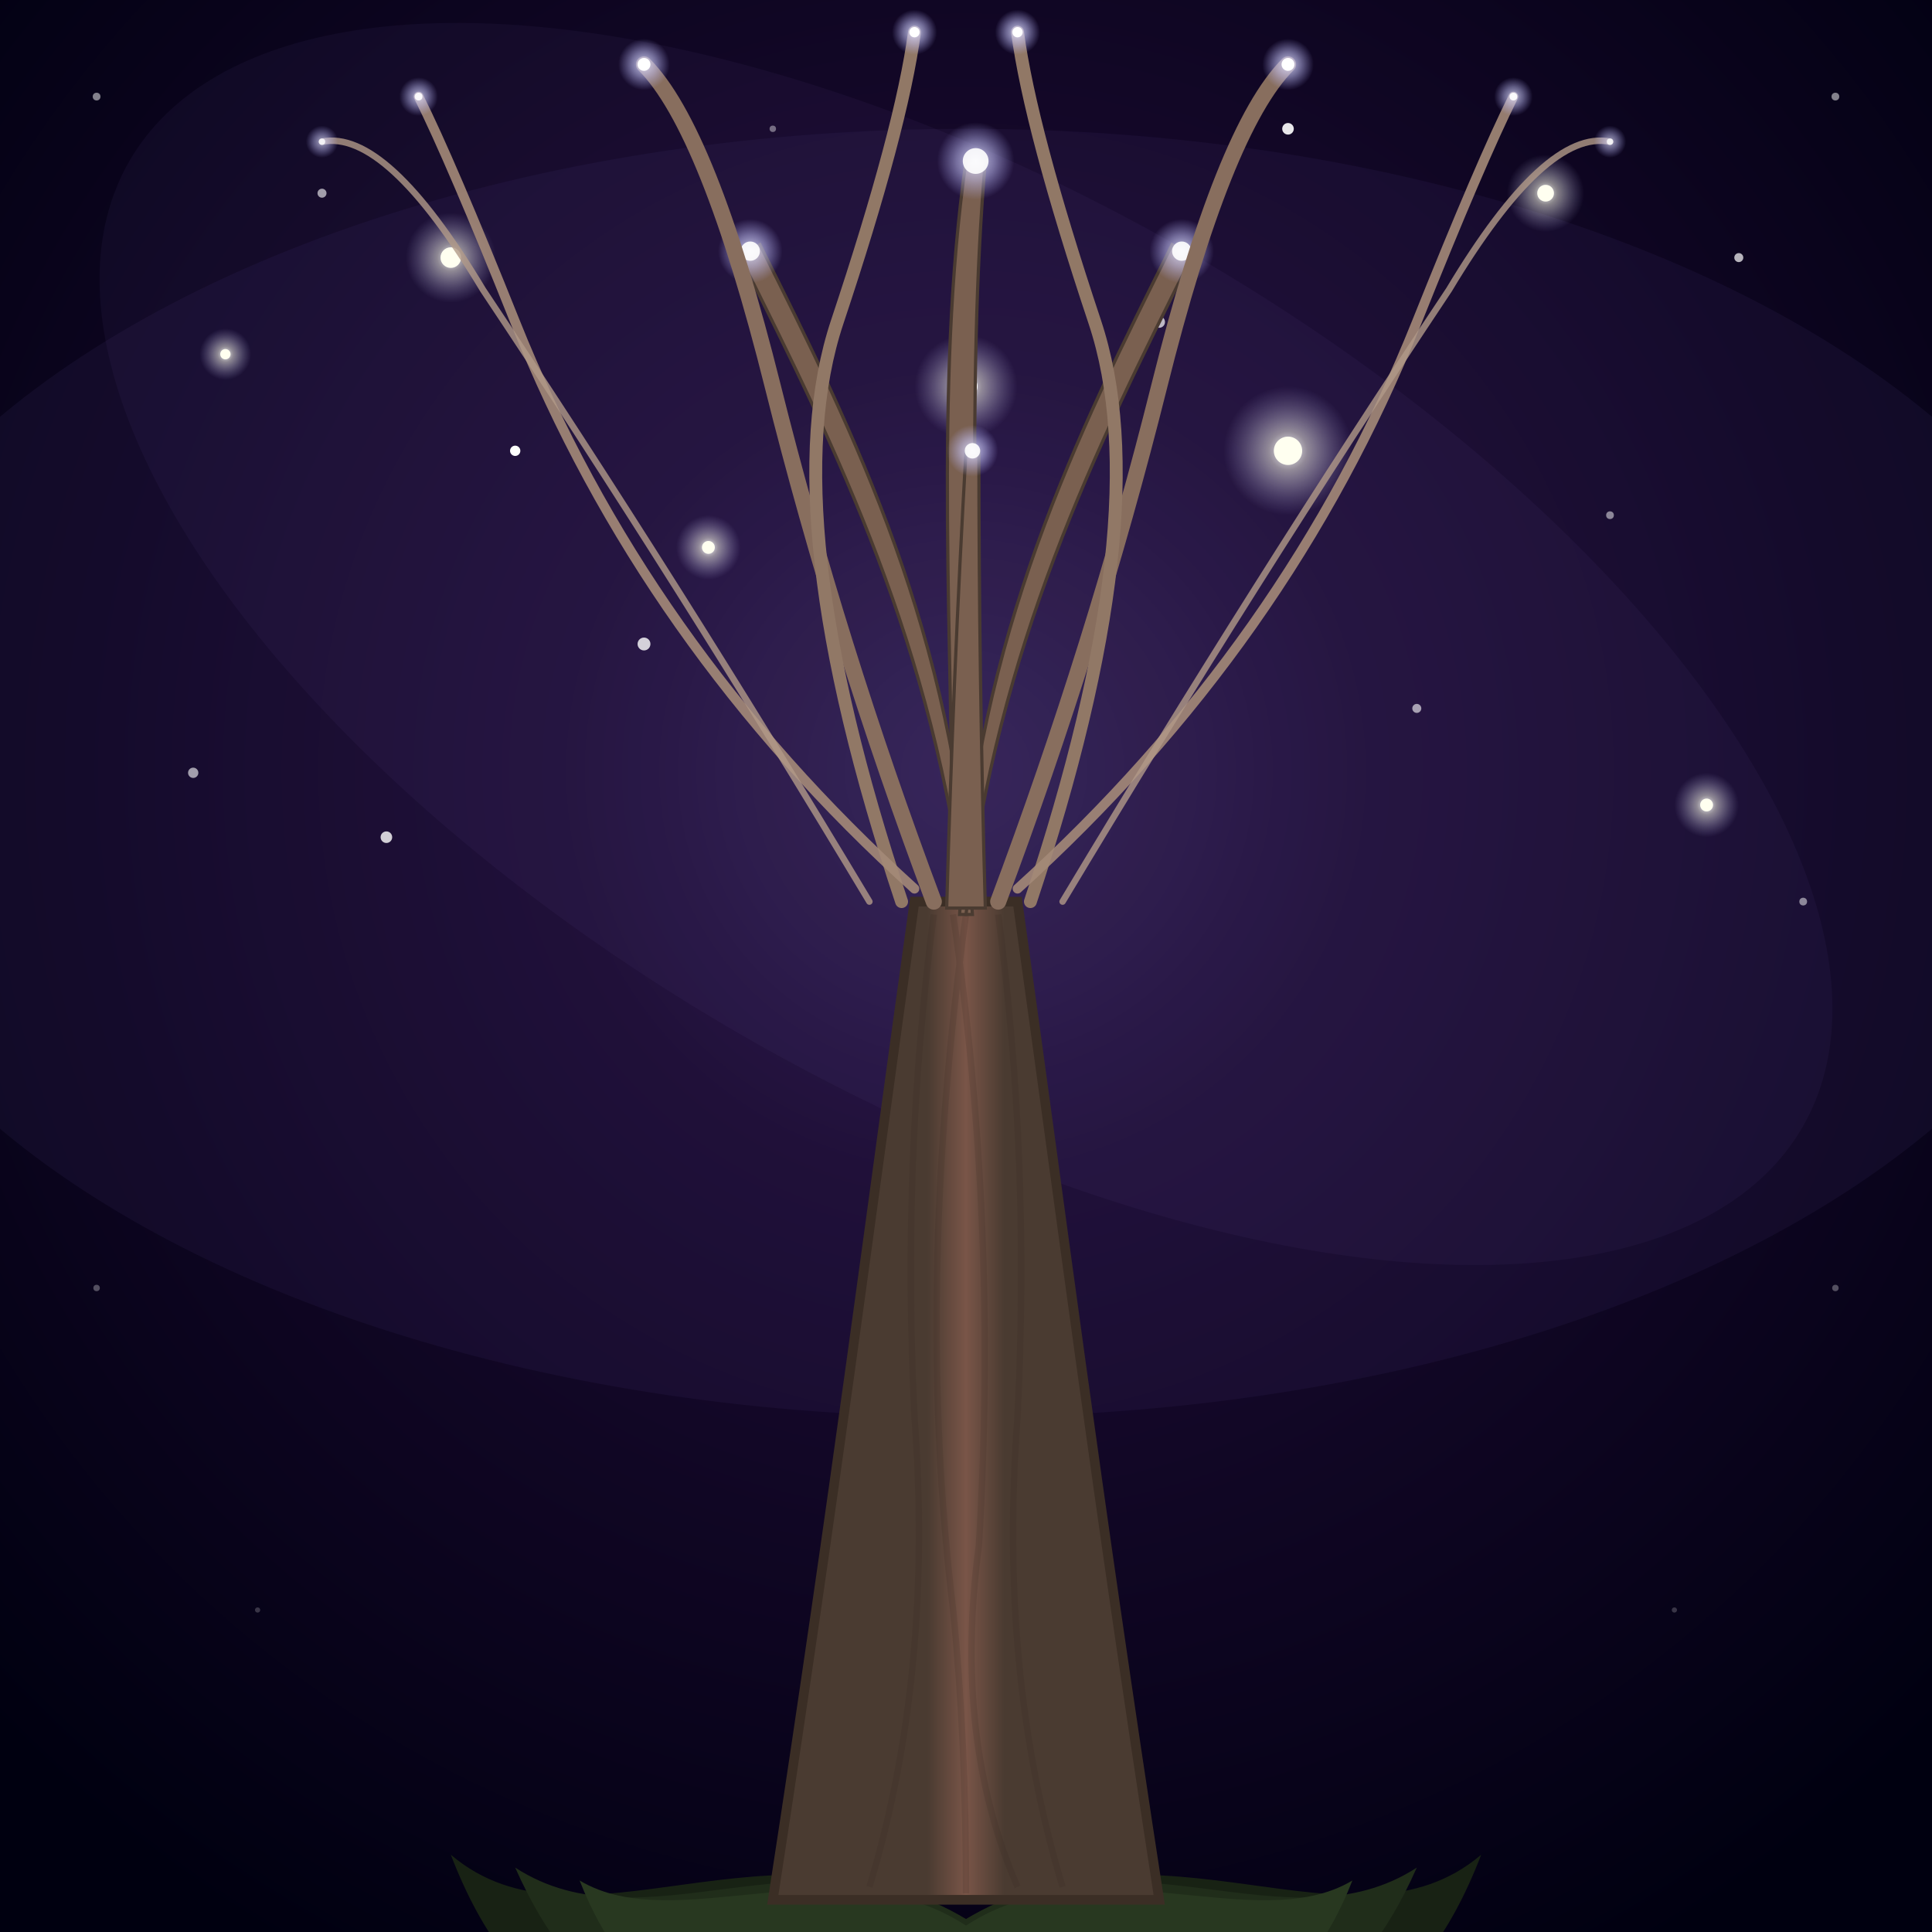
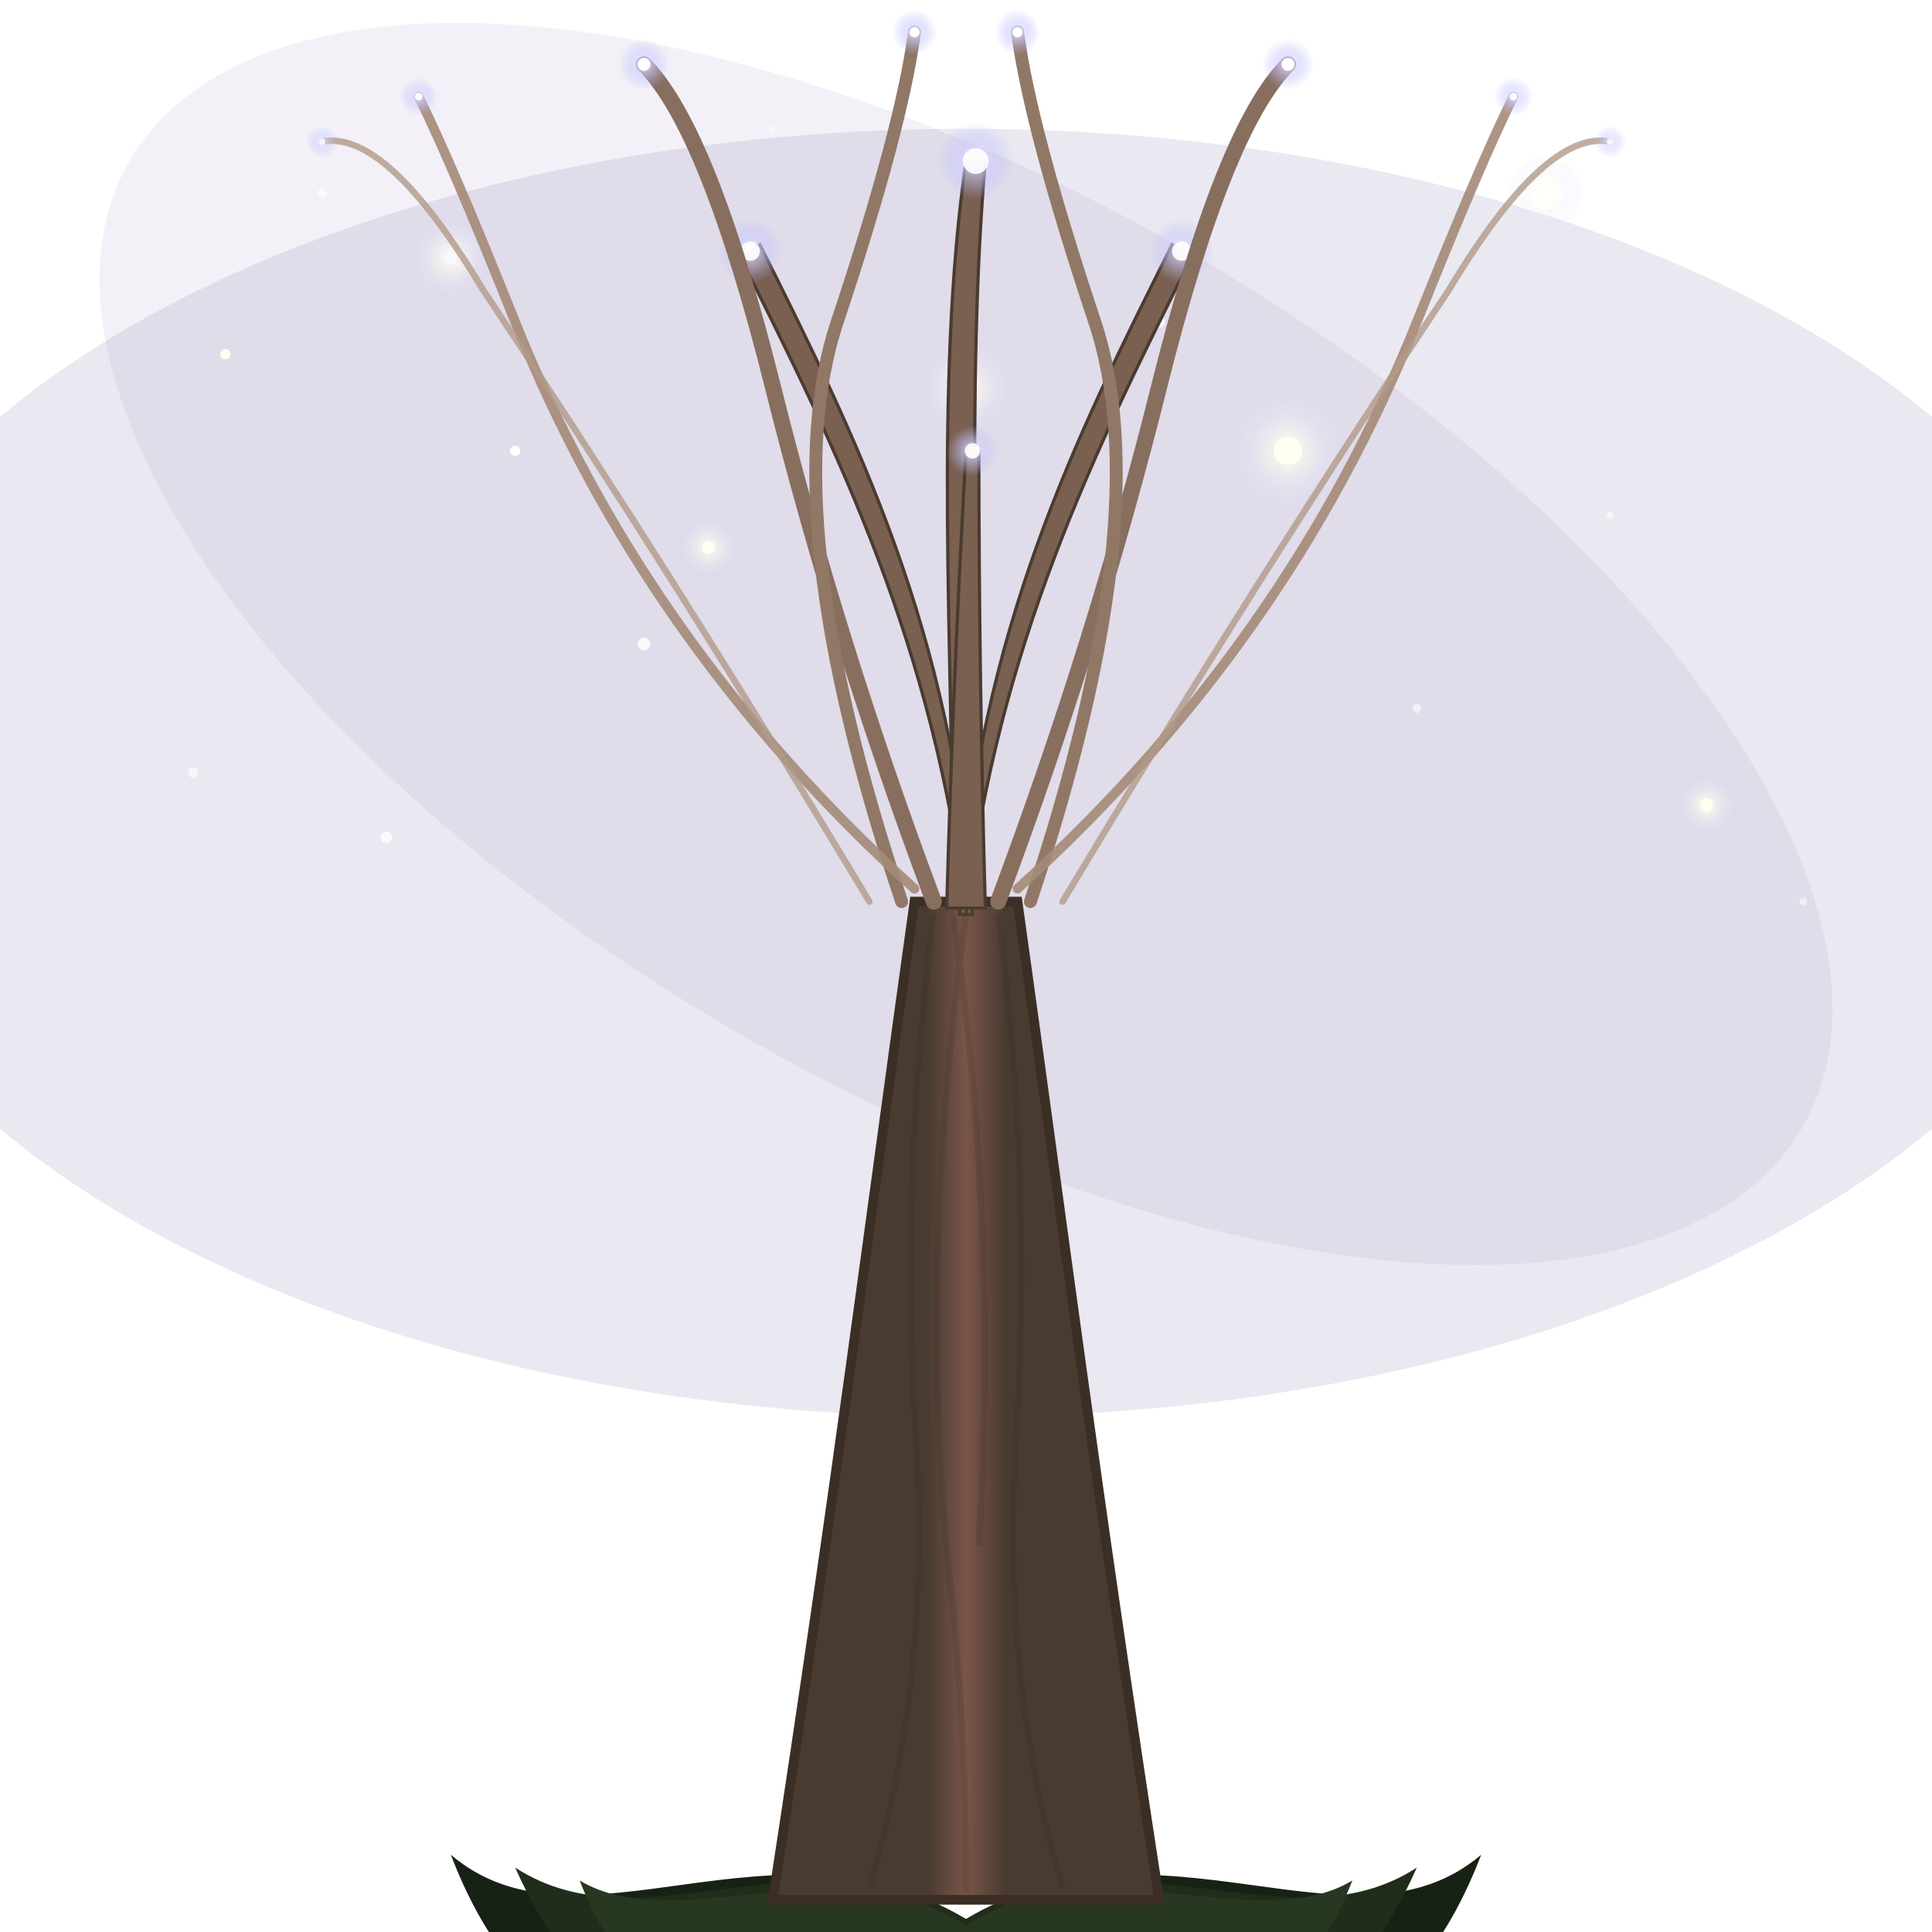
<svg xmlns="http://www.w3.org/2000/svg" viewBox="0 0 300 300">
  <defs>
    <radialGradient id="skyGradient" cx="50%" cy="40%" r="70%" fx="50%" fy="40%">
      <stop offset="0%" style="stop-color:#302050;" />
      <stop offset="30%" style="stop-color:#1A0A30;" />
      <stop offset="100%" style="stop-color:#000010;" />
    </radialGradient>
    <linearGradient id="trunkGradient" x1="40%" y1="0%" x2="60%" y2="0%">
      <stop offset="0%" style="stop-color:#4A3B31;" />
      <stop offset="50%" style="stop-color:#795548;" />
      <stop offset="100%" style="stop-color:#4A3B31;" />
    </linearGradient>
    <radialGradient id="starGlow" cx="50%" cy="50%" r="50%">
      <stop offset="10%" style="stop-color:rgba(255,255,255,0.8);" />
      <stop offset="30%" style="stop-color:rgba(255,255,240,0.5);" />
      <stop offset="70%" style="stop-color:rgba(230,230,255,0.2);" />
      <stop offset="100%" style="stop-color:rgba(200,200,255,0);" />
    </radialGradient>
    <radialGradient id="rootTipGlow" cx="50%" cy="50%" r="50%">
      <stop offset="0%" style="stop-color:rgba(230,230,255,0.9);" />
      <stop offset="50%" style="stop-color:rgba(200,200,255,0.5);" />
      <stop offset="100%" style="stop-color:rgba(180,180,255,0);" />
    </radialGradient>
    <filter id="galaxyBlur">
      <feGaussianBlur in="SourceGraphic" stdDeviation="20" />
    </filter>
  </defs>
-   <rect width="300" height="300" fill="url(#skyGradient)" />
  <ellipse cx="150" cy="120" rx="180" ry="100" fill="rgba(80, 60, 130, 0.12)" filter="url(#galaxyBlur)" />
  <ellipse cx="150" cy="100" rx="150" ry="70" fill="rgba(100, 80, 150, 0.08)" filter="url(#galaxyBlur)" transform="rotate(30 150 100)" />
  <g id="stars">
    <circle cx="50" cy="30" r="0.7" fill="#FFF" opacity="0.6" />
    <circle cx="180" cy="50" r="0.9" fill="#FFF" opacity="0.7" />
    <circle cx="250" cy="80" r="0.6" fill="#FFF" opacity="0.5" />
    <circle cx="100" cy="100" r="1" fill="#FFF" opacity="0.8" />
    <circle cx="30" cy="120" r="0.8" fill="#FFF" opacity="0.6" />
    <circle cx="200" cy="20" r="0.9" fill="#FFF" opacity="0.9" />
    <circle cx="270" cy="40" r="0.7" fill="#FFF" opacity="0.7" />
    <circle cx="80" cy="70" r="0.8" fill="#FFF" />
    <circle cx="120" cy="20" r="0.5" fill="#FFF" opacity="0.4" />
    <circle cx="220" cy="110" r="0.7" fill="#FFF" opacity="0.6" />
    <circle cx="60" cy="130" r="0.9" fill="#FFF" opacity="0.8" />
    <circle cx="280" cy="140" r="0.6" fill="#FFF" opacity="0.5" />
    <circle cx="15" cy="15" r="0.6" fill="#FFF" opacity="0.5" />
    <circle cx="285" cy="15" r="0.6" fill="#FFF" opacity="0.5" />
    <circle cx="15" cy="200" r="0.5" fill="#FFF" opacity="0.3" />
    <circle cx="285" cy="200" r="0.5" fill="#FFF" opacity="0.3" />
    <circle cx="40" cy="250" r="0.4" fill="#FFF" opacity="0.2" />
    <circle cx="260" cy="250" r="0.4" fill="#FFF" opacity="0.2" />
    <circle cx="150" cy="270" r="0.4" fill="#FFF" opacity="0.2" />
    <circle cx="150" cy="60" r="8" fill="url(#starGlow)" />
    <circle cx="150" cy="60" r="1.8" fill="#FFFFFF" />
    <circle cx="200" cy="70" r="10" fill="url(#starGlow)" />
    <circle cx="200" cy="70" r="2.2" fill="#FFFFF0" />
    <circle cx="70" cy="40" r="7" fill="url(#starGlow)" />
-     <circle cx="70" cy="40" r="1.6" fill="#FFFFF0" />
    <circle cx="240" cy="30" r="6" fill="url(#starGlow)" />
-     <circle cx="240" cy="30" r="1.3" fill="#FFFFF0" />
    <circle cx="110" cy="85" r="5" fill="url(#starGlow)" />
    <circle cx="110" cy="85" r="1" fill="#FFFFF0" />
-     <circle cx="35" cy="55" r="4" fill="url(#starGlow)" />
    <circle cx="35" cy="55" r="0.8" fill="#FFFFF0" />
    <circle cx="265" cy="125" r="5" fill="url(#starGlow)" />
    <circle cx="265" cy="125" r="1" fill="#FFFFF0" />
  </g>
  <g id="foliage_downwards">
    <path d="M 70 288 C 90 340, 130 300, 150 320 C 170 300, 210 340, 230 288 C 210 305, 180 280, 150 298 C 120 280, 90 305, 70 288 Z" fill="#182214" />
    <path d="M 80 290 C 100 335, 130 300, 150 315 C 170 300, 200 335, 220 290 C 200 303, 175 283, 150 298 C 125 283, 100 303, 80 290 Z" fill="#202D1A" />
    <path d="M 90 292 C 105 330, 130 298, 150 310 C 170 298, 195 330, 210 292 C 195 301, 170 286, 150 299 C 130 286, 105 301, 90 292 Z" fill="#283820" />
  </g>
  <path id="trunk" d="M120 295 C130 230, 135 190, 142 140 L158 140 C165 190, 170 230, 180 295 Z" fill="url(#trunkGradient)" stroke="#3B2E25" stroke-width="1.5" />
  <g id="trunkTexture" opacity="0.15" fill="none" stroke="#30241C" stroke-width="1">
    <path d="M145 142 Q140 180, 142 220 Q145 260, 135 293" />
    <path d="M155 142 Q160 180, 158 220 Q155 260, 165 293" />
    <path d="M150 142 Q142 200, 148 250 Q150 270, 150 294" />
-     <path d="M148 142 Q155 190, 152 240 Q148 270, 158 293" />
+     <path d="M148 142 Q155 190, 152 240 " />
  </g>
  <g id="roots" fill="#7A6050" stroke="#4A3B31" stroke-width="0.5">
    <path d="M150 142 C145 100, 130 70, 115 40 L118 38 C133 68, 148 98, 151 142 Z" />
    <circle cx="116.5" cy="39" r="5" fill="url(#rootTipGlow)" stroke="none" />
    <circle cx="116.5" cy="39" r="1.5" fill="rgba(255,255,255,0.9)" stroke="none" />
    <path d="M150 142 C155 100, 170 70, 185 40 L182 38 C167 68, 152 98, 149 142 Z" />
    <circle cx="183.5" cy="39" r="5" fill="url(#rootTipGlow)" stroke="none" />
    <circle cx="183.5" cy="39" r="1.5" fill="rgba(255,255,255,0.9)" stroke="none" />
    <path d="M148 141 C148 100, 145 60, 150 25 L153 25 C150 60, 152 100, 152 141 Z" />
    <circle cx="151.5" cy="25" r="6" fill="url(#rootTipGlow)" stroke="none" />
    <circle cx="151.5" cy="25" r="2" fill="rgba(255,255,255,0.9)" stroke="none" />
    <path d="M147 141 Q148 105, 150 70 L152 70 Q152 105, 153 141 Z" />
    <circle cx="151" cy="70" r="4" fill="url(#rootTipGlow)" stroke="none" />
    <circle cx="151" cy="70" r="1.2" fill="rgba(255,255,255,0.9)" stroke="none" />
    <g stroke-linecap="round">
      <path d="M145 140 Q130 100, 120 60 Q110 20, 100 10" fill="none" stroke="#886E5E" stroke-width="2.5" />
      <circle cx="100" cy="10" r="4" fill="url(#rootTipGlow)" stroke="none" />
      <circle cx="100" cy="10" r="1" fill="white" stroke="none" />
      <path d="M155 140 Q170 100, 180 60 Q190 20, 200 10" fill="none" stroke="#886E5E" stroke-width="2.5" />
      <circle cx="200" cy="10" r="4" fill="url(#rootTipGlow)" stroke="none" />
      <circle cx="200" cy="10" r="1" fill="white" stroke="none" />
      <path d="M140 140 Q120 80, 130 50 Q140 20, 142 5" fill="none" stroke="#917866" stroke-width="2" />
      <circle cx="142" cy="5" r="3.5" fill="url(#rootTipGlow)" stroke="none" />
      <circle cx="142" cy="5" r="0.8" fill="white" stroke="none" />
      <path d="M160 140 Q180 80, 170 50 Q160 20, 158 5" fill="none" stroke="#917866" stroke-width="2" />
      <circle cx="158" cy="5" r="3.5" fill="url(#rootTipGlow)" stroke="none" />
      <circle cx="158" cy="5" r="0.8" fill="white" stroke="none" />
      <path d="M142 138 Q100 100, 80 50 Q70 25, 65 15" fill="none" stroke="#A48A78" stroke-width="1.5" opacity="0.9" />
      <circle cx="65" cy="15" r="3" fill="url(#rootTipGlow)" stroke="none" opacity="0.9" />
      <circle cx="65" cy="15" r="0.6" fill="rgba(255,255,255,0.9)" stroke="none" />
      <path d="M158 138 Q200 100, 220 50 Q230 25, 235 15" fill="none" stroke="#A48A78" stroke-width="1.5" opacity="0.9" />
      <circle cx="235" cy="15" r="3" fill="url(#rootTipGlow)" stroke="none" opacity="0.9" />
      <circle cx="235" cy="15" r="0.6" fill="rgba(255,255,255,0.9)" stroke="none" />
      <path d="M135 140 Q105 90, 75 45 Q60 20, 50 22" fill="none" stroke="#B29A88" stroke-width="1" opacity="0.8" />
      <circle cx="50" cy="22" r="2.5" fill="url(#rootTipGlow)" stroke="none" opacity="0.8" />
      <circle cx="50" cy="22" r="0.5" fill="rgba(255,255,255,0.8)" stroke="none" />
      <path d="M165 140 Q195 90, 225 45 Q240 20, 250 22" fill="none" stroke="#B29A88" stroke-width="1" opacity="0.8" />
      <circle cx="250" cy="22" r="2.5" fill="url(#rootTipGlow)" stroke="none" opacity="0.8" />
      <circle cx="250" cy="22" r="0.5" fill="rgba(255,255,255,0.8)" stroke="none" />
    </g>
  </g>
</svg>